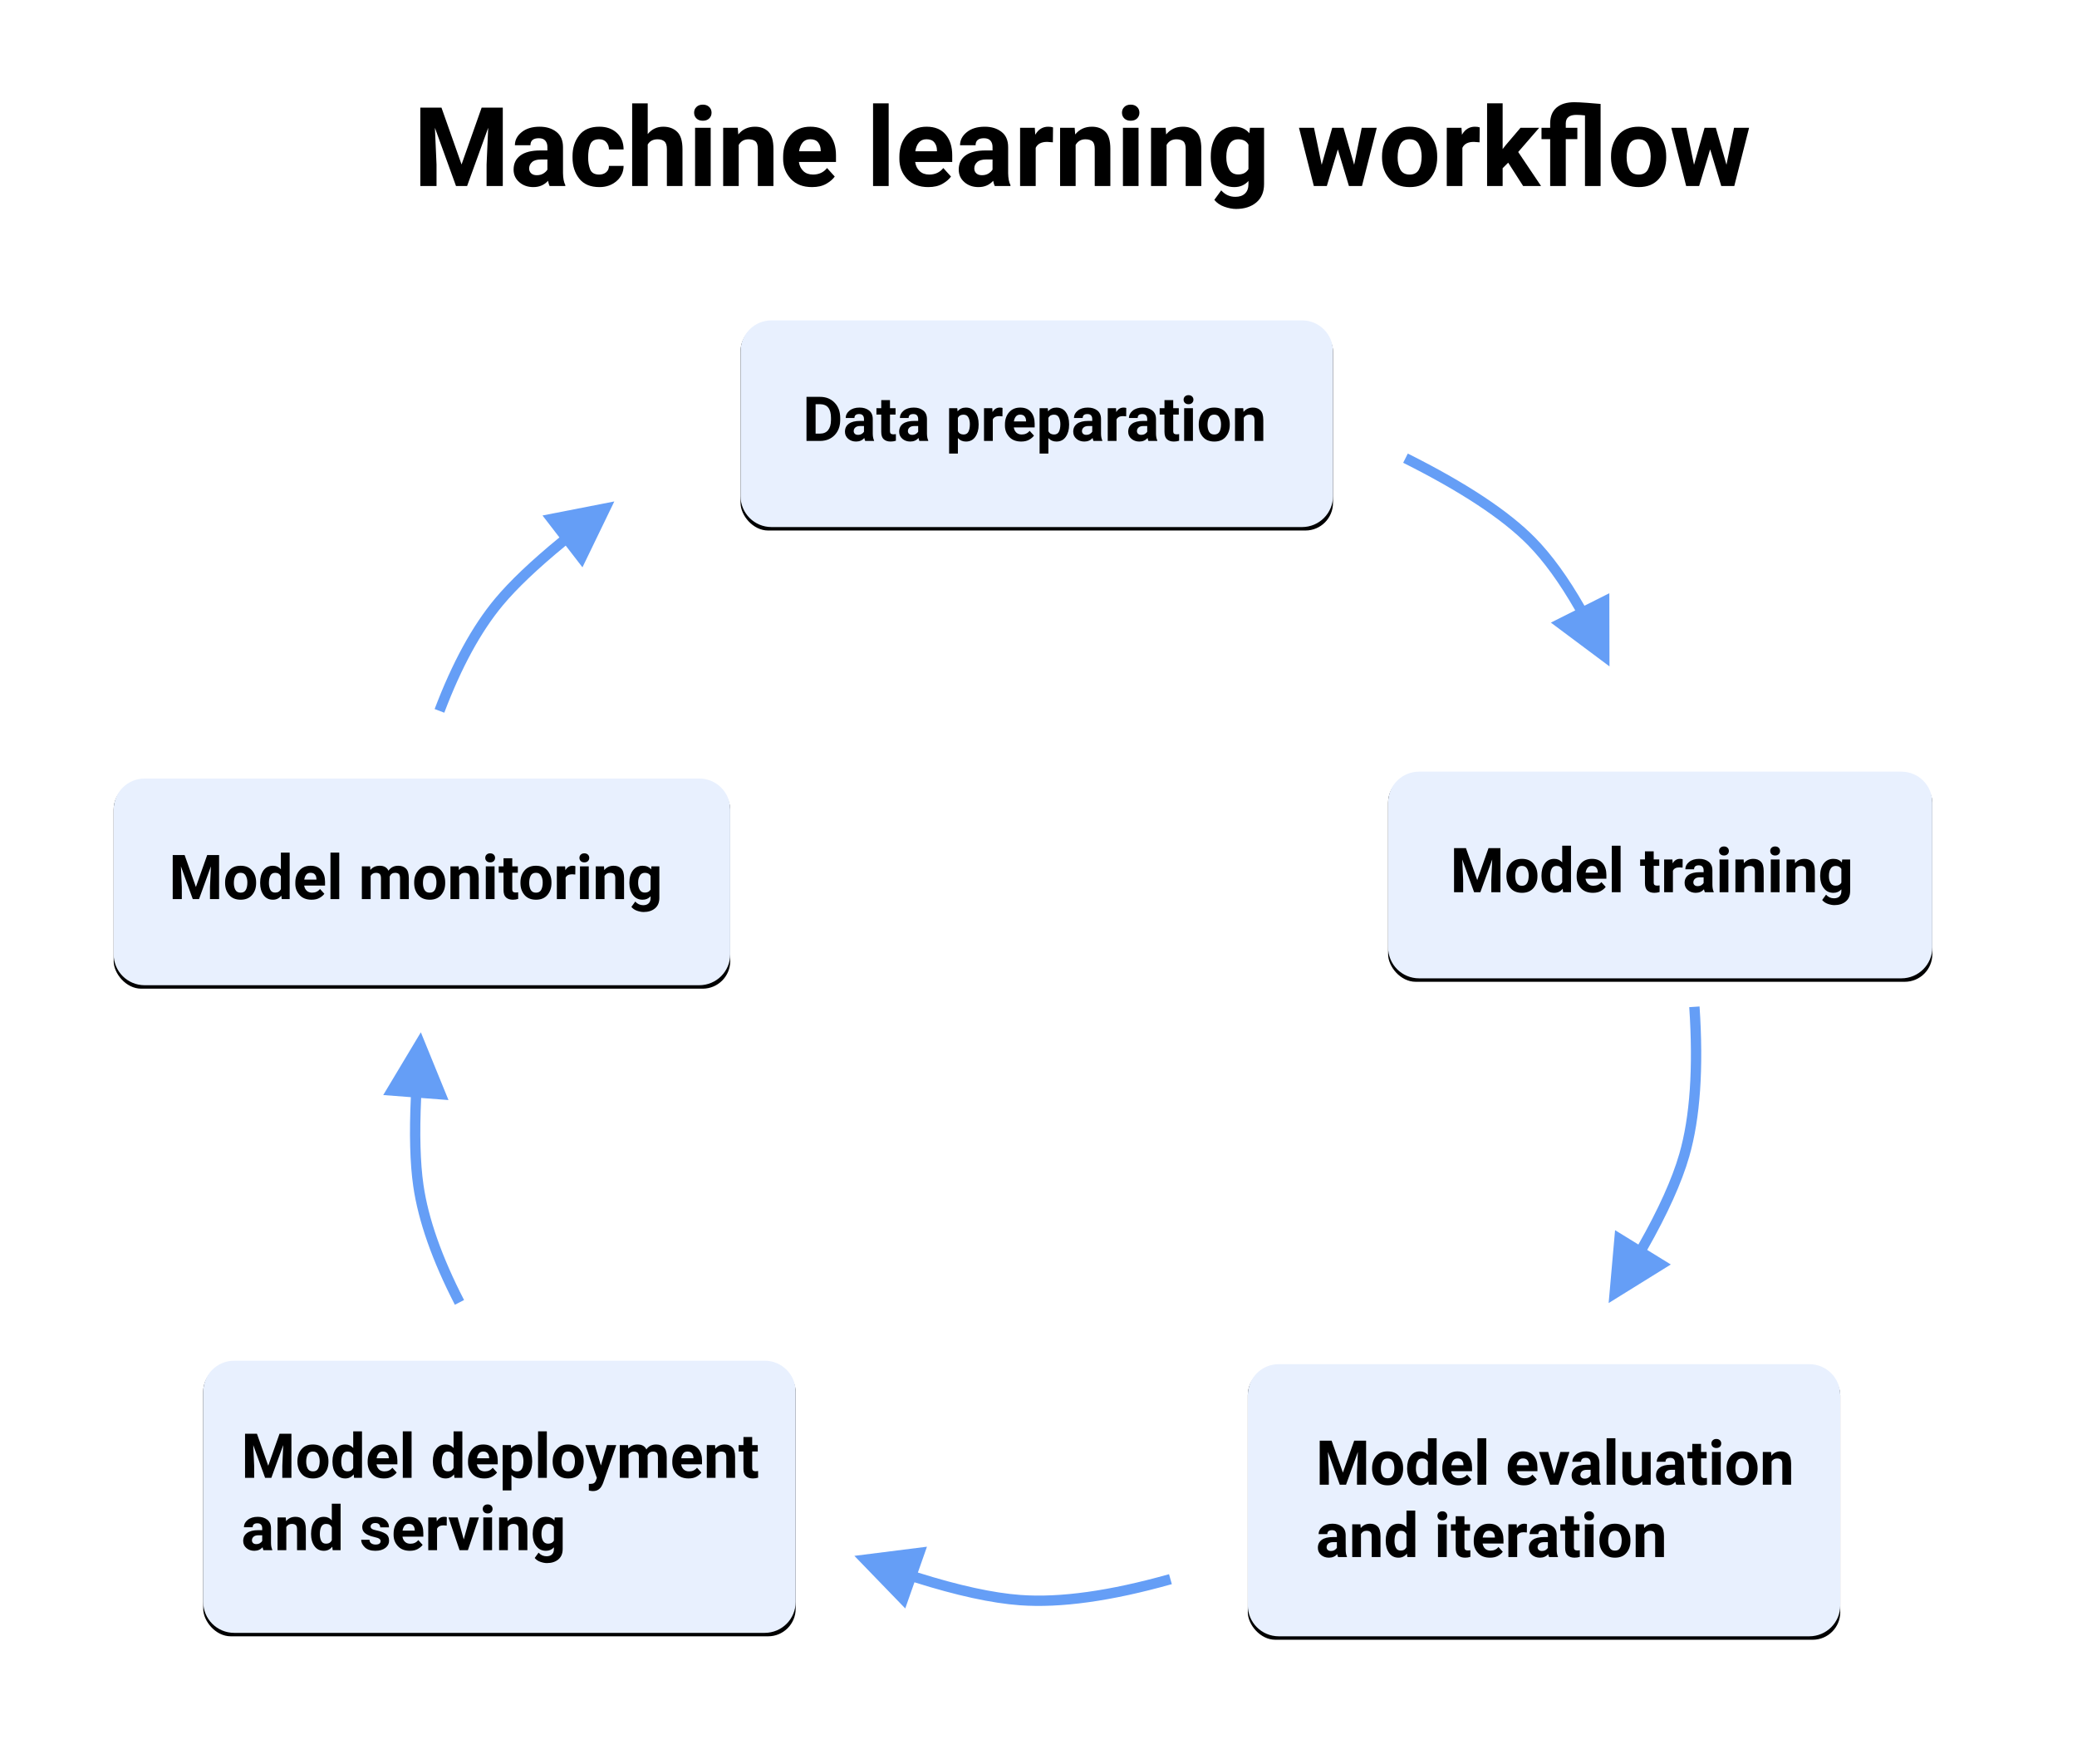
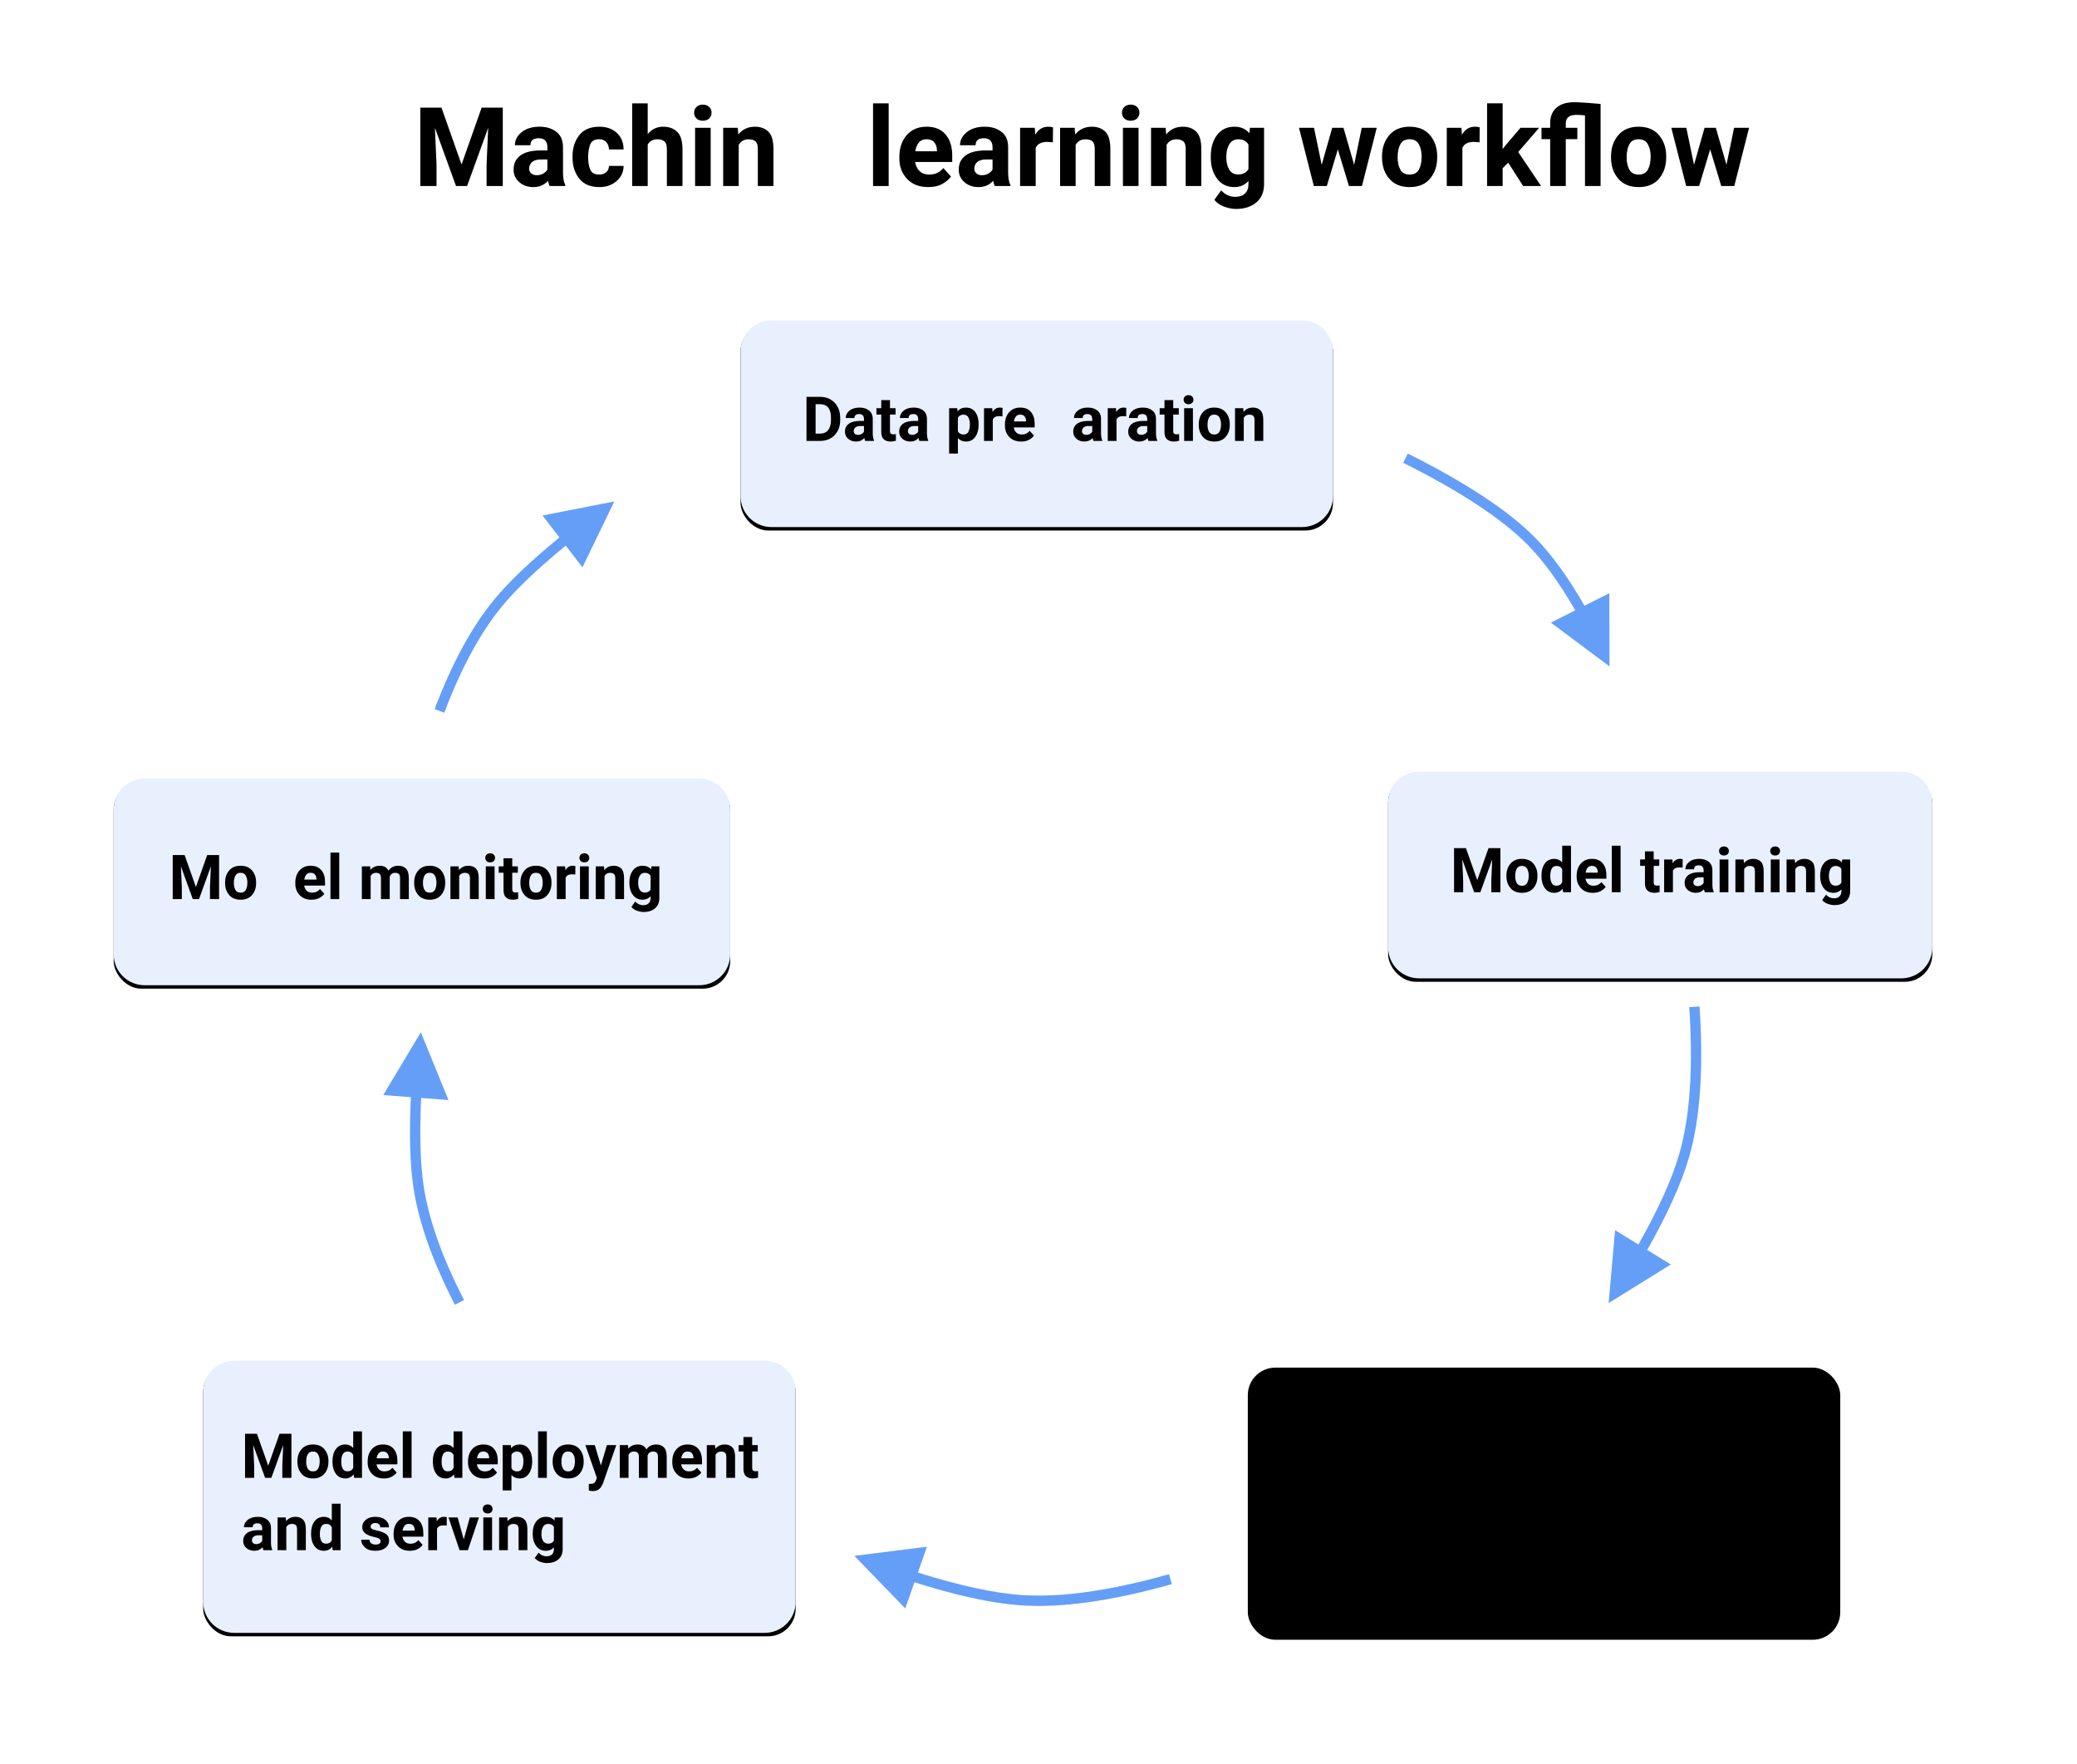
<svg xmlns="http://www.w3.org/2000/svg" xmlns:xlink="http://www.w3.org/1999/xlink" width="603px" height="512px" viewBox="0 0 603 512" version="1.1" id="svg2921326">
  <title id="title2921217">ml-workflow</title>
  <defs id="defs2921269">
    <rect id="path-1" x="215" y="93" width="172" height="60" rx="8" />
    <filter x="-0.028" y="-0.08" width="1.056" height="1.177" filterUnits="objectBoundingBox" id="filter-2">
      <feOffset dx="0" dy="1" in="SourceAlpha" result="shadowOffsetOuter1" id="feOffset2921220" />
      <feGaussianBlur stdDeviation="2" in="shadowOffsetOuter1" result="shadowBlurOuter1" id="feGaussianBlur2921222" />
      <feComposite in="shadowBlurOuter1" in2="SourceAlpha" operator="out" result="shadowBlurOuter1" id="feComposite2921224" />
      <feColorMatrix values="0 0 0 0 0   0 0 0 0 0   0 0 0 0 0  0 0 0 0.5 0" type="matrix" in="shadowBlurOuter1" id="feColorMatrix2921226" />
    </filter>
    <rect id="path-3" x="403" y="224" width="158" height="60" rx="8" />
    <filter x="-0.03" y="-0.08" width="1.061" height="1.177" filterUnits="objectBoundingBox" id="filter-4">
      <feOffset dx="0" dy="1" in="SourceAlpha" result="shadowOffsetOuter1" id="feOffset2921230" />
      <feGaussianBlur stdDeviation="2" in="shadowOffsetOuter1" result="shadowBlurOuter1" id="feGaussianBlur2921232" />
      <feComposite in="shadowBlurOuter1" in2="SourceAlpha" operator="out" result="shadowBlurOuter1" id="feComposite2921234" />
      <feColorMatrix values="0 0 0 0 0   0 0 0 0 0   0 0 0 0 0  0 0 0 0.5 0" type="matrix" in="shadowBlurOuter1" id="feColorMatrix2921236" />
    </filter>
    <rect id="path-5" x="362.267" y="396" width="172" height="79" rx="8" />
    <filter x="-0.028" y="-0.061" width="1.056" height="1.134" filterUnits="objectBoundingBox" id="filter-6">
      <feOffset dx="0" dy="1" in="SourceAlpha" result="shadowOffsetOuter1" id="feOffset2921240" />
      <feGaussianBlur stdDeviation="2" in="shadowOffsetOuter1" result="shadowBlurOuter1" id="feGaussianBlur2921242" />
      <feComposite in="shadowBlurOuter1" in2="SourceAlpha" operator="out" result="shadowBlurOuter1" id="feComposite2921244" />
      <feColorMatrix values="0 0 0 0 0   0 0 0 0 0   0 0 0 0 0  0 0 0 0.5 0" type="matrix" in="shadowBlurOuter1" id="feColorMatrix2921246" />
    </filter>
    <rect id="path-7" x="59" y="395" width="172" height="79" rx="8" />
    <filter x="-0.028" y="-0.061" width="1.056" height="1.134" filterUnits="objectBoundingBox" id="filter-8">
      <feOffset dx="0" dy="1" in="SourceAlpha" result="shadowOffsetOuter1" id="feOffset2921250" />
      <feGaussianBlur stdDeviation="2" in="shadowOffsetOuter1" result="shadowBlurOuter1" id="feGaussianBlur2921252" />
      <feComposite in="shadowBlurOuter1" in2="SourceAlpha" operator="out" result="shadowBlurOuter1" id="feComposite2921254" />
      <feColorMatrix values="0 0 0 0 0   0 0 0 0 0   0 0 0 0 0  0 0 0 0.5 0" type="matrix" in="shadowBlurOuter1" id="feColorMatrix2921256" />
    </filter>
    <rect id="path-9" x="33" y="226" width="179" height="60" rx="8" />
    <filter x="-0.027" y="-0.08" width="1.054" height="1.177" filterUnits="objectBoundingBox" id="filter-10">
      <feOffset dx="0" dy="1" in="SourceAlpha" result="shadowOffsetOuter1" id="feOffset2921260" />
      <feGaussianBlur stdDeviation="2" in="shadowOffsetOuter1" result="shadowBlurOuter1" id="feGaussianBlur2921262" />
      <feComposite in="shadowBlurOuter1" in2="SourceAlpha" operator="out" result="shadowBlurOuter1" id="feComposite2921264" />
      <feColorMatrix values="0 0 0 0 0   0 0 0 0 0   0 0 0 0 0  0 0 0 0.5 0" type="matrix" in="shadowBlurOuter1" id="feColorMatrix2921266" />
    </filter>
  </defs>
  <g id="ml-workflow" stroke="none" stroke-width="1" fill="none" fill-rule="evenodd">
    <path id="rect2921271" style="fill:#ffffff" d="M 0,0 H 603 V 512 H 0 Z" />
    <g aria-label="Machine learning workflow" id="Machine-learning-wor" style="font-weight:bold;font-size:32px;font-family:Roboto-Bold, Roboto;fill:#000000">
      <path d="m 134,47.75 5.828,-16.5 h 6.141 V 54 h -4.703 V 47.781 L 141.734,37.094 135.609,54 h -3.219 l -6.125,-16.906 0.469,10.688 V 54 h -4.703 V 31.25 h 6.141 z" id="path2921331" />
      <path d="m 159.562,54 q -0.281,-0.594 -0.453,-1.516 -1.641,1.828 -4.266,1.828 -2.422,0 -4.078,-1.422 -1.656,-1.438 -1.656,-3.641 0,-2.656 1.969,-4.109 1.969,-1.469 5.828,-1.469 h 2.016 V 42.688 q 0,-1.172 -0.609,-1.859 Q 157.719,40.125 156.422,40.125 154,40.125 154,42.156 h -4.516 q 0,-2.203 1.953,-3.781 1.953,-1.594 5.234,-1.594 2.922,0 4.844,1.484 1.938,1.484 1.938,4.453 V 50.25 q 0.031,2.25 0.672,3.484 V 54 Z m -3.734,-3.141 q 1.141,0 1.938,-0.5 0.812,-0.516 1.156,-1.125 v -2.938 h -1.844 q -1.797,0 -2.625,0.766 -0.828,0.75 -0.828,1.859 0,0.844 0.578,1.391 0.594,0.547 1.625,0.547 z" id="path2921333" />
      <path d="m 173.953,50.672 q 1.234,0 2.031,-0.672 0.797,-0.688 0.812,-1.844 h 4.25 q -0.031,2.688 -2.062,4.422 -2.016,1.734 -4.953,1.734 -3.922,0 -5.875,-2.469 -1.938,-2.484 -1.938,-6.078 v -0.438 q 0,-3.578 1.938,-6.062 1.938,-2.484 5.859,-2.484 3.109,0 5.047,1.781 1.953,1.781 1.984,4.828 h -4.25 q -0.016,-1.234 -0.75,-2.094 -0.734,-0.875 -2.109,-0.875 -1.969,0 -2.578,1.484 -0.609,1.469 -0.609,3.859 0,1.953 0.594,3.438 0.609,1.469 2.609,1.469 z" id="path2921335" />
      <path d="m 190.906,40.438 q -1.969,0 -2.859,1.516 V 54 h -4.516 V 30 h 4.516 v 8.922 q 1.766,-2.141 4.516,-2.141 2.484,0 4.016,1.469 1.547,1.469 1.562,5.016 V 54 h -4.531 V 43.312 q 0,-1.641 -0.703,-2.25 -0.703,-0.625 -2,-0.625 z" id="path2921337" />
      <path d="m 201.516,32.719 q 0,-1.016 0.688,-1.672 0.688,-0.672 1.844,-0.672 1.156,0 1.844,0.672 0.688,0.656 0.688,1.672 0,1 -0.688,1.672 -0.688,0.656 -1.844,0.656 -1.156,0 -1.844,-0.656 -0.688,-0.672 -0.688,-1.672 z m 4.812,4.375 V 54 h -4.531 V 37.094 Z" id="path2921339" />
      <path d="m 217.328,40.438 q -1.922,0 -2.859,1.625 V 54 h -4.516 V 37.094 h 4.234 l 0.156,1.938 q 1.812,-2.25 4.859,-2.25 2.391,0 3.859,1.422 1.469,1.422 1.484,4.953 V 54 h -4.531 V 43.219 q 0,-1.625 -0.703,-2.203 Q 218.625,40.438 217.328,40.438 Z" id="path2921341" />
-       <path d="m 242.344,51.25 q -0.812,1.156 -2.469,2.109 -1.656,0.953 -4.125,0.953 -3.938,0 -6.156,-2.375 -2.219,-2.391 -2.234,-5.766 v -0.656 q 0,-3.828 2.125,-6.281 2.141,-2.453 5.766,-2.453 3.641,0 5.547,2.281 1.906,2.281 1.906,6.031 v 1.922 H 231.938 q 0.234,1.641 1.297,2.656 1.062,1 2.797,1 2.578,0 4.078,-1.891 z m -7.125,-10.828 q -1.438,0 -2.219,0.969 -0.781,0.969 -1.016,2.531 h 6.281 v -0.344 q -0.031,-1.359 -0.766,-2.25 -0.719,-0.906 -2.281,-0.906 z" id="path2921343" />
      <path d="m 258,30 v 24 h -4.531 V 30 Z" id="path2921345" />
      <path d="m 276.094,51.25 q -0.812,1.156 -2.469,2.109 -1.656,0.953 -4.125,0.953 -3.938,0 -6.156,-2.375 -2.219,-2.391 -2.234,-5.766 v -0.656 q 0,-3.828 2.125,-6.281 Q 265.375,36.781 269,36.781 q 3.641,0 5.547,2.281 1.906,2.281 1.906,6.031 v 1.922 H 265.688 q 0.234,1.641 1.297,2.656 1.062,1 2.797,1 2.578,0 4.078,-1.891 z m -7.125,-10.828 q -1.438,0 -2.219,0.969 -0.781,0.969 -1.016,2.531 h 6.281 v -0.344 q -0.031,-1.359 -0.766,-2.25 -0.719,-0.906 -2.281,-0.906 z" id="path2921347" />
      <path d="m 288.797,54 q -0.281,-0.594 -0.453,-1.516 -1.641,1.828 -4.266,1.828 -2.422,0 -4.078,-1.422 -1.656,-1.438 -1.656,-3.641 0,-2.656 1.969,-4.109 1.969,-1.469 5.828,-1.469 h 2.016 V 42.688 q 0,-1.172 -0.609,-1.859 -0.594,-0.703 -1.891,-0.703 -2.422,0 -2.422,2.031 h -4.516 q 0,-2.203 1.953,-3.781 1.953,-1.594 5.234,-1.594 2.922,0 4.844,1.484 1.938,1.484 1.938,4.453 V 50.25 q 0.031,2.25 0.672,3.484 V 54 Z m -3.734,-3.141 q 1.141,0 1.938,-0.5 0.812,-0.516 1.156,-1.125 v -2.938 h -1.844 q -1.797,0 -2.625,0.766 -0.828,0.75 -0.828,1.859 0,0.844 0.578,1.391 0.594,0.547 1.625,0.547 z" id="path2921349" />
      <path d="m 304.031,41.188 q -2.547,0 -3.344,1.734 V 54 h -4.531 V 37.094 h 4.266 l 0.141,2.016 q 1.328,-2.328 3.766,-2.328 0.859,0 1.391,0.203 l -0.047,4.328 z" id="path2921351" />
      <path d="m 315.141,40.438 q -1.922,0 -2.859,1.625 V 54 h -4.516 V 37.094 H 312 l 0.156,1.938 q 1.812,-2.25 4.859,-2.25 2.391,0 3.859,1.422 1.469,1.422 1.484,4.953 V 54 h -4.531 V 43.219 q 0,-1.625 -0.703,-2.203 -0.688,-0.578 -1.984,-0.578 z" id="path2921353" />
      <path d="m 325.734,32.719 q 0,-1.016 0.688,-1.672 0.688,-0.672 1.844,-0.672 1.156,0 1.844,0.672 0.688,0.656 0.688,1.672 0,1 -0.688,1.672 -0.688,0.656 -1.844,0.656 -1.156,0 -1.844,-0.656 -0.688,-0.672 -0.688,-1.672 z m 4.812,4.375 V 54 h -4.531 V 37.094 Z" id="path2921355" />
      <path d="m 341.547,40.438 q -1.922,0 -2.859,1.625 V 54 h -4.516 V 37.094 h 4.234 l 0.156,1.938 q 1.812,-2.25 4.859,-2.25 2.391,0 3.859,1.422 1.469,1.422 1.484,4.953 V 54 h -4.531 V 43.219 q 0,-1.625 -0.703,-2.203 -0.688,-0.578 -1.984,-0.578 z" id="path2921357" />
      <path d="m 358.844,60.656 q -1.531,0 -3.375,-0.641 -1.828,-0.641 -2.922,-2 l 2,-2.75 q 1.672,1.875 4.109,1.875 1.797,0 2.797,-0.969 1,-0.953 1,-2.734 v -0.906 q -1.594,1.781 -4.109,1.781 -3.141,0 -4.969,-2.406 Q 351.547,49.5 351.516,45.875 v -0.453 q 0,-3.859 1.828,-6.25 1.844,-2.391 5.031,-2.391 2.797,0 4.344,1.906 l 0.172,-1.594 h 4.094 v 16.328 q 0,3.484 -2.266,5.359 -2.25,1.875 -5.875,1.875 z M 356.031,45.75 q 0,2.031 0.828,3.469 0.844,1.422 2.625,1.422 2.062,0 2.969,-1.562 v -7.094 q -0.891,-1.547 -2.938,-1.547 -1.766,0 -2.625,1.453 -0.859,1.438 -0.859,3.531 z" id="path2921359" />
      <path d="M 399.703,37.094 395.406,54 H 391.625 L 388.406,43.359 385.203,54 H 381.438 L 377.125,37.094 h 4.359 l 2.234,10.75 3.062,-10.75 h 3.266 l 3.094,10.734 2.203,-10.734 z" id="path2921361" />
      <path d="m 401.234,45.391 q 0,-3.688 2.094,-6.141 2.094,-2.469 5.906,-2.469 3.859,0 5.938,2.469 2.078,2.453 2.078,6.141 v 0.328 q 0,3.688 -2.078,6.141 -2.078,2.453 -5.906,2.453 -3.797,0 -5.891,-2.391 -2.078,-2.391 -2.141,-6 z m 4.531,0.328 q 0,2.062 0.781,3.516 0.797,1.438 2.719,1.438 1.891,0 2.672,-1.438 0.797,-1.438 0.797,-3.844 0,-2.016 -0.797,-3.484 -0.781,-1.484 -2.703,-1.484 -1.906,0 -2.688,1.469 -0.781,1.469 -0.781,3.828 z" id="path2921363" />
      <path d="m 427.906,41.188 q -2.547,0 -3.344,1.734 V 54 h -4.531 V 37.094 h 4.266 l 0.141,2.016 q 1.328,-2.328 3.766,-2.328 0.859,0 1.391,0.203 l -0.047,4.328 z" id="path2921365" />
      <path d="M 442.203,54 437.859,47.219 436.25,48.828 V 54 h -4.516 V 29.984 H 436.25 V 43.281 l 0.875,-1.125 4.312,-5.062 h 5.422 L 440.766,44.125 447.406,54 Z" id="path2921367" />
      <path d="m 457.938,40.391 h -3.359 V 54 h -4.531 V 40.391 h -2.516 V 37.094 h 2.516 v -1.391 q 0.047,-2.938 1.875,-4.484 1.844,-1.547 5.109,-1.547 1.359,0 3.672,0.172 2.312,0.156 3.984,0.328 V 54 h -4.531 V 33.5 q -1.391,-0.156 -2.516,-0.156 -3.031,0 -3.062,2.453 v 1.297 h 3.359 z" id="path2921369" />
      <path d="m 467.719,45.391 q 0,-3.688 2.094,-6.141 2.094,-2.469 5.906,-2.469 3.859,0 5.938,2.469 2.078,2.453 2.078,6.141 v 0.328 q 0,3.688 -2.078,6.141 -2.078,2.453 -5.906,2.453 -3.797,0 -5.891,-2.391 -2.078,-2.391 -2.141,-6 z M 472.25,45.719 q 0,2.062 0.781,3.516 0.797,1.438 2.719,1.438 1.891,0 2.672,-1.438 0.797,-1.438 0.797,-3.844 0,-2.016 -0.797,-3.484 -0.781,-1.484 -2.703,-1.484 -1.906,0 -2.688,1.469 -0.781,1.469 -0.781,3.828 z" id="path2921371" />
      <path d="M 507.797,37.094 503.5,54 h -3.781 L 496.5,43.359 493.297,54 h -3.766 l -4.312,-16.906 h 4.359 l 2.234,10.75 3.062,-10.75 h 3.266 l 3.094,10.734 2.203,-10.734 z" id="path2921373" />
    </g>
    <g id="Rectangle">
      <use fill="#000000" fill-opacity="1" filter="url(#filter-2)" xlink:href="#path-1" id="use2921276" />
      <path id="rect2921278" style="fill:#e8f0fe;stroke:#e8f0fe;stroke-width:2" d="m 224,94 h 154 c 4.432,0 8,3.568 8,8 v 42 c 0,4.432 -3.568,8 -8,8 H 224 c -4.432,0 -8,-3.568 -8,-8 v -42 c 0,-4.432 3.568,-8 8,-8 z" />
    </g>
    <g id="Rectangle-Copy">
      <use fill="#000000" fill-opacity="1" filter="url(#filter-4)" xlink:href="#path-3" id="use2921281" />
      <path id="rect2921283" style="fill:#e8f0fe;stroke:#e8f0fe;stroke-width:2" d="m 412,225 h 140 c 4.432,0 8,3.568 8,8 v 42 c 0,4.432 -3.568,8 -8,8 H 412 c -4.432,0 -8,-3.568 -8,-8 v -42 c 0,-4.432 3.568,-8 8,-8 z" />
    </g>
    <g id="Rectangle-Copy-5">
      <use fill="#000000" fill-opacity="1" filter="url(#filter-6)" xlink:href="#path-5" id="use2921286" />
-       <path id="rect2921288" style="fill:#e8f0fe;stroke:#e8f0fe;stroke-width:2" d="m 371.267,397 h 154 c 4.432,0 8,3.568 8,8 v 61 c 0,4.432 -3.568,8 -8,8 h -154 c -4.432,0 -8,-3.568 -8,-8 v -61 c 0,-4.432 3.568,-8 8,-8 z" />
    </g>
    <g id="Rectangle-Copy-6">
      <use fill="#000000" fill-opacity="1" filter="url(#filter-8)" xlink:href="#path-7" id="use2921291" />
      <path id="rect2921293" style="fill:#e8f0fe;stroke:#e8f0fe;stroke-width:2" d="m 68,396 h 154 c 4.432,0 8,3.568 8,8 v 61 c 0,4.432 -3.568,8 -8,8 H 68 c -4.432,0 -8,-3.568 -8,-8 v -61 c 0,-4.432 3.568,-8 8,-8 z" />
    </g>
    <g id="Rectangle-Copy-7">
      <use fill="#000000" fill-opacity="1" filter="url(#filter-10)" xlink:href="#path-9" id="use2921296" />
      <path id="rect2921298" style="fill:#e8f0fe;stroke:#e8f0fe;stroke-width:2" d="m 42,227 h 161 c 4.432,0 8,3.568 8,8 v 42 c 0,4.432 -3.568,8 -8,8 H 42 c -4.432,0 -8,-3.568 -8,-8 v -42 c 0,-4.432 3.568,-8 8,-8 z" />
    </g>
    <g aria-label="Data preparation" id="Data-preparation" style="font-weight:bold;font-size:18px;font-family:Roboto-Bold, Roboto;fill:#000000">
      <path d="m 234.143,128 v -12.797 h 3.946 q 2.584,0 4.21,1.688 1.635,1.688 1.635,4.43 v 0.571 q 0,2.742 -1.635,4.43 Q 240.673,128 238.054,128 Z m 2.646,-10.661 v 8.534 h 1.266 q 1.556,0 2.364,-1.011 0.817,-1.011 0.835,-2.892 v -0.668 q 0,-1.951 -0.773,-2.944 -0.765,-0.993 -2.312,-1.02 z" id="path2921381" />
      <path d="m 251.193,128 q -0.158,-0.334 -0.255,-0.853 -0.923,1.028 -2.399,1.028 -1.362,0 -2.294,-0.8 -0.932,-0.809 -0.932,-2.048 0,-1.494 1.107,-2.312 1.107,-0.826 3.278,-0.826 h 1.134 v -0.554 q 0,-0.659 -0.343,-1.046 -0.334,-0.396 -1.063,-0.396 -1.362,0 -1.362,1.143 h -2.54 q 0,-1.239 1.099,-2.127 1.099,-0.896 2.944,-0.896 1.644,0 2.725,0.835 1.09,0.835 1.09,2.505 v 4.236 q 0.018,1.266 0.378,1.96 V 128 Z m -2.101,-1.767 q 0.642,0 1.09,-0.281 0.457,-0.29 0.65,-0.633 v -1.652 h -1.037 q -1.011,0 -1.477,0.431 -0.466,0.422 -0.466,1.046 0,0.475 0.325,0.782 0.334,0.308 0.914,0.308 z" id="path2921383" />
      <path d="m 260.097,127.938 q -0.712,0.237 -1.529,0.237 -1.248,0 -1.986,-0.65 -0.738,-0.65 -0.738,-2.162 v -5.019 h -1.397 v -1.855 h 1.397 v -2.347 h 2.54 v 2.347 H 260 v 1.855 h -1.617 v 4.755 q 0,0.598 0.246,0.791 0.246,0.193 0.729,0.193 0.387,0 0.738,-0.07 z" id="path2921385" />
      <path d="m 266.926,128 q -0.158,-0.334 -0.255,-0.853 -0.923,1.028 -2.399,1.028 -1.362,0 -2.294,-0.8 -0.932,-0.809 -0.932,-2.048 0,-1.494 1.107,-2.312 1.107,-0.826 3.278,-0.826 h 1.134 v -0.554 q 0,-0.659 -0.343,-1.046 -0.334,-0.396 -1.063,-0.396 -1.362,0 -1.362,1.143 h -2.54 q 0,-1.239 1.099,-2.127 1.099,-0.896 2.944,-0.896 1.644,0 2.725,0.835 1.09,0.835 1.09,2.505 v 4.236 q 0.018,1.266 0.378,1.96 V 128 Z m -2.101,-1.767 q 0.642,0 1.09,-0.281 0.457,-0.29 0.65,-0.633 v -1.652 h -1.037 q -1.011,0 -1.477,0.431 -0.466,0.422 -0.466,1.046 0,0.475 0.325,0.782 0.334,0.308 0.914,0.308 z" id="path2921387" />
      <path d="m 280.426,128.176 q -1.424,0 -2.329,-1.011 v 4.491 h -2.549 v -13.166 h 2.364 l 0.097,0.923 q 0.905,-1.099 2.391,-1.099 1.811,0 2.76,1.327 0.958,1.327 0.958,3.498 v 0.185 q 0,2.074 -0.958,3.463 -0.949,1.389 -2.733,1.389 z m -0.686,-7.805 q -1.187,0 -1.644,0.923 v 3.894 q 0.475,0.94 1.661,0.94 0.993,0 1.406,-0.817 0.413,-0.826 0.413,-2.171 0,-1.178 -0.431,-1.969 -0.422,-0.8 -1.406,-0.8 z" id="path2921389" />
      <path d="m 290.111,120.793 q -1.433,0 -1.881,0.976 V 128 h -2.549 v -9.51 h 2.399 l 0.079,1.134 q 0.747,-1.31 2.118,-1.31 0.483,0 0.782,0.114 l -0.026,2.435 z" id="path2921391" />
      <path d="m 300.184,126.453 q -0.457,0.65 -1.389,1.187 -0.932,0.536 -2.32,0.536 -2.215,0 -3.463,-1.336 -1.248,-1.345 -1.257,-3.243 v -0.369 q 0,-2.153 1.195,-3.533 1.204,-1.38 3.243,-1.38 2.048,0 3.12,1.283 1.072,1.283 1.072,3.393 v 1.081 h -6.056 q 0.132,0.923 0.729,1.494 0.598,0.562 1.573,0.562 1.45,0 2.294,-1.063 z m -4.008,-6.091 q -0.809,0 -1.248,0.545 -0.439,0.545 -0.571,1.424 h 3.533 v -0.193 q -0.018,-0.765 -0.431,-1.266 -0.404,-0.51 -1.283,-0.51 z" id="path2921393" />
-       <path d="m 306.696,128.176 q -1.424,0 -2.329,-1.011 v 4.491 h -2.549 v -13.166 h 2.364 l 0.097,0.923 q 0.905,-1.099 2.391,-1.099 1.811,0 2.76,1.327 0.958,1.327 0.958,3.498 v 0.185 q 0,2.074 -0.958,3.463 -0.949,1.389 -2.733,1.389 z m -0.686,-7.805 q -1.187,0 -1.644,0.923 v 3.894 q 0.475,0.94 1.661,0.94 0.993,0 1.406,-0.817 0.413,-0.826 0.413,-2.171 0,-1.178 -0.431,-1.969 -0.422,-0.8 -1.406,-0.8 z" id="path2921395" />
      <path d="m 317.463,128 q -0.158,-0.334 -0.255,-0.853 -0.923,1.028 -2.399,1.028 -1.362,0 -2.294,-0.8 -0.932,-0.809 -0.932,-2.048 0,-1.494 1.107,-2.312 1.107,-0.826 3.278,-0.826 h 1.134 v -0.554 q 0,-0.659 -0.343,-1.046 -0.334,-0.396 -1.063,-0.396 -1.362,0 -1.362,1.143 h -2.54 q 0,-1.239 1.099,-2.127 1.099,-0.896 2.944,-0.896 1.644,0 2.725,0.835 1.09,0.835 1.09,2.505 v 4.236 q 0.018,1.266 0.378,1.96 V 128 Z m -2.101,-1.767 q 0.642,0 1.09,-0.281 0.457,-0.29 0.65,-0.633 v -1.652 h -1.037 q -1.011,0 -1.477,0.431 -0.466,0.422 -0.466,1.046 0,0.475 0.325,0.782 0.334,0.308 0.914,0.308 z" id="path2921397" />
      <path d="m 326.032,120.793 q -1.433,0 -1.881,0.976 V 128 h -2.549 v -9.51 h 2.399 l 0.079,1.134 q 0.747,-1.31 2.118,-1.31 0.483,0 0.782,0.114 l -0.026,2.435 z" id="path2921399" />
      <path d="m 333.424,128 q -0.158,-0.334 -0.255,-0.853 -0.923,1.028 -2.399,1.028 -1.362,0 -2.294,-0.8 -0.932,-0.809 -0.932,-2.048 0,-1.494 1.107,-2.312 1.107,-0.826 3.278,-0.826 h 1.134 v -0.554 q 0,-0.659 -0.343,-1.046 -0.334,-0.396 -1.063,-0.396 -1.362,0 -1.362,1.143 h -2.54 q 0,-1.239 1.099,-2.127 1.099,-0.896 2.944,-0.896 1.644,0 2.725,0.835 1.09,0.835 1.09,2.505 v 4.236 q 0.018,1.266 0.378,1.96 V 128 Z m -2.101,-1.767 q 0.642,0 1.09,-0.281 0.457,-0.29 0.65,-0.633 v -1.652 h -1.037 q -1.011,0 -1.477,0.431 -0.466,0.422 -0.466,1.046 0,0.475 0.325,0.782 0.334,0.308 0.914,0.308 z" id="path2921401" />
      <path d="m 342.327,127.938 q -0.712,0.237 -1.529,0.237 -1.248,0 -1.986,-0.65 -0.738,-0.65 -0.738,-2.162 v -5.019 h -1.397 v -1.855 h 1.397 v -2.347 h 2.54 v 2.347 h 1.617 v 1.855 h -1.617 v 4.755 q 0,0.598 0.246,0.791 0.246,0.193 0.73,0.193 0.387,0 0.738,-0.07 z" id="path2921403" />
      <path d="m 343.628,116.029 q 0,-0.571 0.387,-0.94 0.387,-0.378 1.037,-0.378 0.65,0 1.037,0.378 0.387,0.369 0.387,0.94 0,0.562 -0.387,0.94 -0.387,0.369 -1.037,0.369 -0.65,0 -1.037,-0.369 -0.387,-0.378 -0.387,-0.94 z m 2.707,2.461 V 128 h -2.549 v -9.51 z" id="path2921405" />
      <path d="m 348.022,123.157 q 0,-2.074 1.178,-3.454 1.178,-1.389 3.322,-1.389 2.171,0 3.34,1.389 1.169,1.38 1.169,3.454 v 0.185 q 0,2.074 -1.169,3.454 -1.169,1.38 -3.322,1.38 -2.136,0 -3.313,-1.345 -1.169,-1.345 -1.204,-3.375 z m 2.549,0.185 q 0,1.16 0.439,1.978 0.448,0.809 1.529,0.809 1.063,0 1.503,-0.809 0.448,-0.809 0.448,-2.162 0,-1.134 -0.448,-1.96 -0.439,-0.835 -1.521,-0.835 -1.072,0 -1.512,0.826 -0.439,0.826 -0.439,2.153 z" id="path2921407" />
      <path d="m 362.7,120.371 q -1.081,0 -1.608,0.914 V 128 h -2.54 v -9.51 h 2.382 l 0.088,1.09 q 1.02,-1.266 2.733,-1.266 1.345,0 2.171,0.8 0.826,0.8 0.835,2.786 V 128 h -2.549 v -6.064 q 0,-0.914 -0.396,-1.239 -0.387,-0.325 -1.116,-0.325 z" id="path2921409" />
    </g>
    <g aria-label="Model training" id="Model-training" style="font-weight:bold;font-size:18px;font-family:Roboto-Bold, Roboto;fill:#000000">
      <path d="m 428.875,255.484 3.278,-9.281 h 3.454 V 259 h -2.646 v -3.498 l 0.264,-6.012 L 429.78,259 h -1.811 l -3.445,-9.51 0.264,6.012 V 259 h -2.646 v -12.797 h 3.454 z" id="path2921412" />
      <path d="m 437.348,254.157 q 0,-2.074 1.178,-3.454 1.178,-1.389 3.322,-1.389 2.171,0 3.34,1.389 1.169,1.38 1.169,3.454 v 0.185 q 0,2.074 -1.169,3.454 -1.169,1.38 -3.322,1.38 -2.136,0 -3.313,-1.345 -1.169,-1.345 -1.204,-3.375 z m 2.549,0.185 q 0,1.16 0.439,1.978 0.448,0.809 1.529,0.809 1.063,0 1.503,-0.809 0.448,-0.809 0.448,-2.162 0,-1.134 -0.448,-1.96 -0.439,-0.835 -1.52,-0.835 -1.072,0 -1.512,0.826 -0.439,0.826 -0.439,2.153 z" id="path2921414" />
      <path d="m 453.801,259 -0.123,-1.011 q -0.94,1.187 -2.435,1.187 -1.767,0 -2.742,-1.371 -0.976,-1.371 -0.976,-3.445 v -0.185 q 0,-2.171 0.976,-3.516 0.976,-1.345 2.76,-1.345 1.389,0 2.285,1.028 V 245.5 h 2.549 V 259 Z m -3.727,-4.641 q 0,1.143 0.404,1.951 0.404,0.8 1.406,0.8 1.16,0 1.661,-0.984 v -3.771 q -0.483,-0.984 -1.644,-0.984 -0.993,0 -1.415,0.809 -0.413,0.809 -0.413,2.18 z" id="path2921416" />
      <path d="m 466.167,257.453 q -0.457,0.65 -1.389,1.187 -0.932,0.536 -2.32,0.536 -2.215,0 -3.463,-1.336 -1.248,-1.345 -1.257,-3.243 v -0.369 q 0,-2.153 1.195,-3.533 1.204,-1.38 3.243,-1.38 2.048,0 3.12,1.283 1.072,1.283 1.072,3.393 v 1.081 h -6.056 q 0.132,0.923 0.729,1.494 0.598,0.562 1.573,0.562 1.45,0 2.294,-1.063 z m -4.008,-6.091 q -0.809,0 -1.248,0.545 -0.439,0.545 -0.571,1.424 h 3.533 v -0.193 q -0.018,-0.765 -0.431,-1.266 -0.404,-0.51 -1.283,-0.51 z" id="path2921418" />
      <path d="M 470.491,245.5 V 259 h -2.549 v -13.5 z" id="path2921420" />
      <path d="m 481.82,258.938 q -0.712,0.237 -1.529,0.237 -1.248,0 -1.986,-0.65 -0.738,-0.65 -0.738,-2.162 v -5.019 h -1.397 v -1.855 h 1.397 v -2.347 h 2.54 v 2.347 h 1.617 v 1.855 h -1.617 v 4.755 q 0,0.598 0.246,0.791 0.246,0.193 0.729,0.193 0.387,0 0.738,-0.07 z" id="path2921422" />
      <path d="m 487.568,251.793 q -1.433,0 -1.881,0.976 V 259 h -2.549 v -9.51 h 2.399 l 0.079,1.134 q 0.747,-1.31 2.118,-1.31 0.483,0 0.782,0.114 l -0.026,2.435 z" id="path2921424" />
      <path d="m 494.96,259 q -0.158,-0.334 -0.255,-0.853 -0.923,1.028 -2.399,1.028 -1.362,0 -2.294,-0.8 -0.932,-0.809 -0.932,-2.048 0,-1.494 1.107,-2.312 1.107,-0.826 3.278,-0.826 h 1.134 v -0.554 q 0,-0.659 -0.343,-1.046 -0.334,-0.396 -1.063,-0.396 -1.362,0 -1.362,1.143 h -2.54 q 0,-1.239 1.099,-2.127 1.099,-0.896 2.944,-0.896 1.644,0 2.725,0.835 1.09,0.835 1.09,2.505 v 4.236 q 0.018,1.266 0.378,1.96 V 259 Z m -2.101,-1.767 q 0.642,0 1.09,-0.281 0.457,-0.29 0.65,-0.633 v -1.652 h -1.037 q -1.011,0 -1.477,0.431 -0.466,0.422 -0.466,1.046 0,0.475 0.325,0.782 0.334,0.308 0.914,0.308 z" id="path2921426" />
      <path d="m 499.082,247.029 q 0,-0.571 0.387,-0.94 0.387,-0.378 1.037,-0.378 0.65,0 1.037,0.378 0.387,0.369 0.387,0.94 0,0.562 -0.387,0.94 -0.387,0.369 -1.037,0.369 -0.65,0 -1.037,-0.369 -0.387,-0.378 -0.387,-0.94 z m 2.707,2.461 V 259 h -2.549 v -9.51 z" id="path2921428" />
-       <path d="m 507.977,251.371 q -1.081,0 -1.608,0.914 V 259 h -2.54 v -9.51 h 2.382 l 0.088,1.09 q 1.02,-1.266 2.733,-1.266 1.345,0 2.171,0.8 0.826,0.8 0.835,2.786 V 259 h -2.549 v -6.064 q 0,-0.914 -0.396,-1.239 -0.387,-0.325 -1.116,-0.325 z" id="path2921430" />
+       <path d="m 507.977,251.371 q -1.081,0 -1.608,0.914 V 259 h -2.54 v -9.51 h 2.382 l 0.088,1.09 q 1.02,-1.266 2.733,-1.266 1.345,0 2.171,0.8 0.826,0.8 0.835,2.786 V 259 h -2.549 v -6.064 q 0,-0.914 -0.396,-1.239 -0.387,-0.325 -1.116,-0.325 " id="path2921430" />
      <path d="m 513.936,247.029 q 0,-0.571 0.387,-0.94 0.387,-0.378 1.037,-0.378 0.65,0 1.037,0.378 0.387,0.369 0.387,0.94 0,0.562 -0.387,0.94 -0.387,0.369 -1.037,0.369 -0.65,0 -1.037,-0.369 -0.387,-0.378 -0.387,-0.94 z m 2.707,2.461 V 259 h -2.549 v -9.51 z" id="path2921432" />
      <path d="m 522.83,251.371 q -1.081,0 -1.608,0.914 V 259 h -2.54 v -9.51 h 2.382 l 0.088,1.09 q 1.02,-1.266 2.733,-1.266 1.345,0 2.171,0.8 0.826,0.8 0.835,2.786 V 259 h -2.549 v -6.064 q 0,-0.914 -0.396,-1.239 -0.387,-0.325 -1.116,-0.325 z" id="path2921434" />
      <path d="m 532.56,262.744 q -0.861,0 -1.898,-0.36 -1.028,-0.36 -1.644,-1.125 l 1.125,-1.547 q 0.94,1.055 2.312,1.055 1.011,0 1.573,-0.545 0.562,-0.536 0.562,-1.538 v -0.51 q -0.896,1.002 -2.312,1.002 -1.767,0 -2.795,-1.354 -1.028,-1.354 -1.046,-3.393 v -0.255 q 0,-2.171 1.028,-3.516 1.037,-1.345 2.83,-1.345 1.573,0 2.443,1.072 l 0.097,-0.896 h 2.303 v 9.185 q 0,1.96 -1.274,3.015 -1.266,1.055 -3.305,1.055 z m -1.582,-8.385 q 0,1.143 0.466,1.951 0.475,0.8 1.477,0.8 1.16,0 1.67,-0.879 v -3.99 q -0.501,-0.87 -1.652,-0.87 -0.993,0 -1.477,0.817 -0.483,0.809 -0.483,1.986 z" id="path2921436" />
    </g>
    <g aria-label="Model evaluationand iteration" id="Model-evaluation-and" style="font-weight:bold;font-size:18px;font-family:Roboto-Bold, Roboto;fill:#000000">
      <path d="m 389.875,427.484 3.278,-9.281 h 3.454 V 431 h -2.646 v -3.498 l 0.264,-6.012 L 390.78,431 h -1.811 l -3.445,-9.51 0.264,6.012 V 431 h -2.646 v -12.797 h 3.454 z" id="path2921439" />
      <path d="m 398.348,426.157 q 0,-2.074 1.178,-3.454 1.178,-1.389 3.322,-1.389 2.171,0 3.34,1.389 1.169,1.38 1.169,3.454 v 0.185 q 0,2.074 -1.169,3.454 -1.169,1.38 -3.322,1.38 -2.136,0 -3.313,-1.345 -1.169,-1.345 -1.204,-3.375 z m 2.549,0.185 q 0,1.16 0.439,1.978 0.448,0.809 1.529,0.809 1.063,0 1.503,-0.809 0.448,-0.809 0.448,-2.162 0,-1.134 -0.448,-1.96 -0.439,-0.835 -1.52,-0.835 -1.072,0 -1.512,0.826 -0.439,0.826 -0.439,2.153 z" id="path2921441" />
      <path d="m 414.801,431 -0.123,-1.011 q -0.94,1.187 -2.435,1.187 -1.767,0 -2.742,-1.371 -0.976,-1.371 -0.976,-3.445 v -0.185 q 0,-2.171 0.976,-3.516 0.976,-1.345 2.76,-1.345 1.389,0 2.285,1.028 V 417.5 h 2.549 V 431 Z m -3.727,-4.641 q 0,1.143 0.404,1.951 0.404,0.8 1.406,0.8 1.16,0 1.661,-0.984 v -3.771 q -0.483,-0.984 -1.644,-0.984 -0.993,0 -1.415,0.809 -0.413,0.809 -0.413,2.18 z" id="path2921443" />
      <path d="m 427.167,429.453 q -0.457,0.65 -1.389,1.187 -0.932,0.536 -2.32,0.536 -2.215,0 -3.463,-1.336 -1.248,-1.345 -1.257,-3.243 v -0.369 q 0,-2.153 1.195,-3.533 1.204,-1.38 3.243,-1.38 2.048,0 3.12,1.283 1.072,1.283 1.072,3.393 v 1.081 h -6.056 q 0.132,0.923 0.729,1.494 0.598,0.562 1.573,0.562 1.45,0 2.294,-1.063 z m -4.008,-6.091 q -0.809,0 -1.248,0.545 -0.439,0.545 -0.571,1.424 h 3.533 v -0.193 q -0.018,-0.765 -0.431,-1.266 -0.404,-0.51 -1.283,-0.51 z" id="path2921445" />
      <path d="M 431.491,417.5 V 431 h -2.549 v -13.5 z" id="path2921447" />
      <path d="m 446.151,429.453 q -0.457,0.65 -1.389,1.187 -0.932,0.536 -2.32,0.536 -2.215,0 -3.463,-1.336 -1.248,-1.345 -1.257,-3.243 v -0.369 q 0,-2.153 1.195,-3.533 1.204,-1.38 3.243,-1.38 2.048,0 3.12,1.283 1.072,1.283 1.072,3.393 v 1.081 h -6.056 q 0.132,0.923 0.729,1.494 0.598,0.562 1.573,0.562 1.45,0 2.294,-1.063 z m -4.008,-6.091 q -0.809,0 -1.248,0.545 -0.439,0.545 -0.571,1.424 h 3.533 v -0.193 q -0.018,-0.765 -0.431,-1.266 -0.404,-0.51 -1.283,-0.51 z" id="path2921449" />
      <path d="M 455.652,421.49 452.444,431 h -2.417 l -3.217,-9.51 h 2.663 l 1.767,6.39 1.758,-6.39 z" id="path2921451" />
      <path d="m 462.156,431 q -0.158,-0.334 -0.255,-0.853 -0.923,1.028 -2.399,1.028 -1.362,0 -2.294,-0.8 -0.932,-0.809 -0.932,-2.048 0,-1.494 1.107,-2.312 1.107,-0.826 3.278,-0.826 h 1.134 v -0.554 q 0,-0.659 -0.343,-1.046 -0.334,-0.396 -1.063,-0.396 -1.362,0 -1.362,1.143 h -2.54 q 0,-1.239 1.099,-2.127 1.099,-0.896 2.944,-0.896 1.644,0 2.725,0.835 1.09,0.835 1.09,2.505 v 4.236 q 0.018,1.266 0.378,1.96 V 431 Z m -2.101,-1.767 q 0.642,0 1.09,-0.281 0.457,-0.29 0.65,-0.633 v -1.652 h -1.037 q -1.011,0 -1.477,0.431 -0.466,0.422 -0.466,1.046 0,0.475 0.325,0.782 0.334,0.308 0.914,0.308 z" id="path2921453" />
      <path d="M 468.985,417.5 V 431 h -2.549 v -13.5 z" id="path2921455" />
      <path d="m 476.843,431 -0.07,-0.976 q -0.932,1.151 -2.602,1.151 -1.397,0 -2.276,-0.817 -0.87,-0.817 -0.879,-2.681 v -6.188 h 2.54 v 6.17 q 0,0.791 0.378,1.125 0.378,0.325 0.967,0.325 1.292,0 1.784,-0.905 v -6.715 h 2.549 V 431 Z" id="path2921457" />
      <path d="m 486.66,431 q -0.158,-0.334 -0.255,-0.853 -0.923,1.028 -2.399,1.028 -1.362,0 -2.294,-0.8 -0.932,-0.809 -0.932,-2.048 0,-1.494 1.107,-2.312 1.107,-0.826 3.278,-0.826 h 1.134 v -0.554 q 0,-0.659 -0.343,-1.046 -0.334,-0.396 -1.063,-0.396 -1.362,0 -1.362,1.143 h -2.54 q 0,-1.239 1.099,-2.127 1.099,-0.896 2.944,-0.896 1.644,0 2.725,0.835 1.09,0.835 1.09,2.505 v 4.236 q 0.018,1.266 0.378,1.96 V 431 Z m -2.101,-1.767 q 0.642,0 1.09,-0.281 0.457,-0.29 0.65,-0.633 v -1.652 h -1.037 q -1.011,0 -1.477,0.431 -0.466,0.422 -0.466,1.046 0,0.475 0.325,0.782 0.334,0.308 0.914,0.308 z" id="path2921459" />
-       <path d="m 495.563,430.938 q -0.712,0.237 -1.529,0.237 -1.248,0 -1.986,-0.65 -0.738,-0.65 -0.738,-2.162 v -5.019 h -1.397 v -1.855 h 1.397 v -2.347 h 2.54 v 2.347 h 1.617 v 1.855 h -1.617 v 4.755 q 0,0.598 0.246,0.791 0.246,0.193 0.73,0.193 0.387,0 0.738,-0.07 z" id="path2921461" />
      <path d="m 496.864,419.029 q 0,-0.571 0.387,-0.94 0.387,-0.378 1.037,-0.378 0.65,0 1.037,0.378 0.387,0.369 0.387,0.94 0,0.562 -0.387,0.94 -0.387,0.369 -1.037,0.369 -0.65,0 -1.037,-0.369 -0.387,-0.378 -0.387,-0.94 z m 2.707,2.461 V 431 h -2.549 v -9.51 z" id="path2921463" />
      <path d="m 501.259,426.157 q 0,-2.074 1.178,-3.454 1.178,-1.389 3.322,-1.389 2.171,0 3.34,1.389 1.169,1.38 1.169,3.454 v 0.185 q 0,2.074 -1.169,3.454 -1.169,1.38 -3.322,1.38 -2.136,0 -3.313,-1.345 -1.169,-1.345 -1.204,-3.375 z m 2.549,0.185 q 0,1.16 0.439,1.978 0.448,0.809 1.529,0.809 1.063,0 1.503,-0.809 0.448,-0.809 0.448,-2.162 0,-1.134 -0.448,-1.96 -0.439,-0.835 -1.521,-0.835 -1.072,0 -1.512,0.826 -0.439,0.826 -0.439,2.153 z" id="path2921465" />
      <path d="m 515.937,423.371 q -1.081,0 -1.608,0.914 V 431 h -2.54 v -9.51 h 2.382 l 0.088,1.09 q 1.02,-1.266 2.733,-1.266 1.345,0 2.171,0.8 0.826,0.8 0.835,2.786 V 431 h -2.549 v -6.064 q 0,-0.914 -0.396,-1.239 -0.387,-0.325 -1.116,-0.325 z" id="path2921467" />
      <path d="m 388.486,452 q -0.158,-0.334 -0.255,-0.853 -0.923,1.028 -2.399,1.028 -1.362,0 -2.294,-0.8 -0.932,-0.809 -0.932,-2.048 0,-1.494 1.107,-2.312 1.107,-0.826 3.278,-0.826 h 1.134 v -0.554 q 0,-0.659 -0.343,-1.046 -0.334,-0.396 -1.063,-0.396 -1.362,0 -1.362,1.143 h -2.54 q 0,-1.239 1.099,-2.127 1.099,-0.896 2.944,-0.896 1.644,0 2.725,0.835 1.09,0.835 1.09,2.505 v 4.236 q 0.018,1.266 0.378,1.96 V 452 Z m -2.101,-1.767 q 0.642,0 1.09,-0.281 0.457,-0.29 0.65,-0.633 v -1.652 h -1.037 q -1.011,0 -1.477,0.431 -0.466,0.422 -0.466,1.046 0,0.475 0.325,0.782 0.334,0.308 0.914,0.308 z" id="path2921469" />
      <path d="m 396.73,444.371 q -1.081,0 -1.608,0.914 V 452 h -2.54 v -9.51 h 2.382 l 0.088,1.09 q 1.02,-1.266 2.733,-1.266 1.345,0 2.171,0.8 0.826,0.8 0.835,2.786 V 452 h -2.549 v -6.064 q 0,-0.914 -0.396,-1.239 -0.387,-0.325 -1.116,-0.325 z" id="path2921471" />
      <path d="m 408.587,452 -0.123,-1.011 q -0.94,1.187 -2.435,1.187 -1.767,0 -2.742,-1.371 -0.976,-1.371 -0.976,-3.445 v -0.185 q 0,-2.171 0.976,-3.516 0.976,-1.345 2.76,-1.345 1.389,0 2.285,1.028 V 438.5 h 2.549 V 452 Z m -3.727,-4.641 q 0,1.143 0.404,1.951 0.404,0.8 1.406,0.8 1.16,0 1.661,-0.984 v -3.771 q -0.483,-0.984 -1.644,-0.984 -0.993,0 -1.415,0.809 -0.413,0.809 -0.413,2.18 z" id="path2921473" />
      <path d="m 417.323,440.029 q 0,-0.571 0.387,-0.94 0.387,-0.378 1.037,-0.378 0.65,0 1.037,0.378 0.387,0.369 0.387,0.94 0,0.562 -0.387,0.94 -0.387,0.369 -1.037,0.369 -0.65,0 -1.037,-0.369 -0.387,-0.378 -0.387,-0.94 z m 2.707,2.461 V 452 h -2.549 v -9.51 z" id="path2921475" />
      <path d="m 426.877,451.938 q -0.712,0.237 -1.529,0.237 -1.248,0 -1.986,-0.65 -0.738,-0.65 -0.738,-2.162 v -5.019 h -1.397 v -1.855 h 1.397 v -2.347 h 2.54 v 2.347 h 1.617 v 1.855 h -1.617 v 4.755 q 0,0.598 0.246,0.791 0.246,0.193 0.729,0.193 0.387,0 0.738,-0.07 z" id="path2921477" />
      <path d="m 436.29,450.453 q -0.457,0.65 -1.389,1.187 -0.932,0.536 -2.32,0.536 -2.215,0 -3.463,-1.336 -1.248,-1.345 -1.257,-3.243 v -0.369 q 0,-2.153 1.195,-3.533 1.204,-1.38 3.243,-1.38 2.048,0 3.12,1.283 1.072,1.283 1.072,3.393 v 1.081 h -6.056 q 0.132,0.923 0.73,1.494 0.598,0.562 1.573,0.562 1.45,0 2.294,-1.063 z m -4.008,-6.091 q -0.809,0 -1.248,0.545 -0.439,0.545 -0.571,1.424 h 3.533 v -0.193 q -0.018,-0.765 -0.431,-1.266 -0.404,-0.51 -1.283,-0.51 z" id="path2921479" />
      <path d="m 442.354,444.793 q -1.433,0 -1.881,0.976 V 452 h -2.549 v -9.51 h 2.399 l 0.079,1.134 q 0.747,-1.31 2.118,-1.31 0.483,0 0.782,0.114 l -0.026,2.435 z" id="path2921481" />
      <path d="m 449.746,452 q -0.158,-0.334 -0.255,-0.853 -0.923,1.028 -2.399,1.028 -1.362,0 -2.294,-0.8 -0.932,-0.809 -0.932,-2.048 0,-1.494 1.107,-2.312 1.107,-0.826 3.278,-0.826 h 1.134 v -0.554 q 0,-0.659 -0.343,-1.046 -0.334,-0.396 -1.063,-0.396 -1.362,0 -1.362,1.143 h -2.54 q 0,-1.239 1.099,-2.127 1.099,-0.896 2.944,-0.896 1.644,0 2.725,0.835 1.09,0.835 1.09,2.505 v 4.236 q 0.018,1.266 0.378,1.96 V 452 Z m -2.101,-1.767 q 0.642,0 1.09,-0.281 0.457,-0.29 0.65,-0.633 v -1.652 h -1.037 q -1.011,0 -1.477,0.431 -0.466,0.422 -0.466,1.046 0,0.475 0.325,0.782 0.334,0.308 0.914,0.308 z" id="path2921483" />
      <path d="m 458.649,451.938 q -0.712,0.237 -1.529,0.237 -1.248,0 -1.986,-0.65 -0.738,-0.65 -0.738,-2.162 v -5.019 h -1.397 v -1.855 h 1.397 v -2.347 h 2.54 v 2.347 h 1.617 v 1.855 h -1.617 v 4.755 q 0,0.598 0.246,0.791 0.246,0.193 0.729,0.193 0.387,0 0.738,-0.07 z" id="path2921485" />
      <path d="m 459.95,440.029 q 0,-0.571 0.387,-0.94 0.387,-0.378 1.037,-0.378 0.65,0 1.037,0.378 0.387,0.369 0.387,0.94 0,0.562 -0.387,0.94 -0.387,0.369 -1.037,0.369 -0.65,0 -1.037,-0.369 -0.387,-0.378 -0.387,-0.94 z m 2.707,2.461 V 452 h -2.549 v -9.51 z" id="path2921487" />
      <path d="m 464.345,447.157 q 0,-2.074 1.178,-3.454 1.178,-1.389 3.322,-1.389 2.171,0 3.34,1.389 1.169,1.38 1.169,3.454 v 0.185 q 0,2.074 -1.169,3.454 -1.169,1.38 -3.322,1.38 -2.136,0 -3.313,-1.345 -1.169,-1.345 -1.204,-3.375 z m 2.549,0.185 q 0,1.16 0.439,1.978 0.448,0.809 1.529,0.809 1.063,0 1.503,-0.809 0.448,-0.809 0.448,-2.162 0,-1.134 -0.448,-1.96 -0.439,-0.835 -1.52,-0.835 -1.072,0 -1.512,0.826 -0.439,0.826 -0.439,2.153 z" id="path2921489" />
      <path d="m 479.022,444.371 q -1.081,0 -1.608,0.914 V 452 h -2.54 v -9.51 h 2.382 l 0.088,1.09 q 1.02,-1.266 2.733,-1.266 1.345,0 2.171,0.8 0.826,0.8 0.835,2.786 V 452 h -2.549 v -6.064 q 0,-0.914 -0.396,-1.239 -0.387,-0.325 -1.116,-0.325 z" id="path2921491" />
    </g>
    <g aria-label="Model deploymentand serving" id="Model-deployment-and" style="font-weight:bold;font-size:18px;font-family:Roboto-Bold, Roboto;fill:#000000">
      <path d="m 77.875,425.484 3.278,-9.281 h 3.454 V 429 h -2.646 v -3.498 L 82.226,419.49 78.78,429 h -1.811 l -3.445,-9.51 0.264,6.012 V 429 h -2.646 v -12.797 h 3.454 z" id="path2921494" />
      <path d="m 86.348,424.157 q 0,-2.074 1.178,-3.454 1.178,-1.389 3.322,-1.389 2.171,0 3.34,1.389 1.169,1.38 1.169,3.454 v 0.185 q 0,2.074 -1.169,3.454 -1.169,1.38 -3.322,1.38 -2.136,0 -3.313,-1.345 -1.169,-1.345 -1.204,-3.375 z m 2.549,0.185 q 0,1.16 0.439,1.978 0.448,0.809 1.529,0.809 1.063,0 1.503,-0.809 0.448,-0.809 0.448,-2.162 0,-1.134 -0.448,-1.96 -0.439,-0.835 -1.521,-0.835 -1.072,0 -1.512,0.826 -0.439,0.826 -0.439,2.153 z" id="path2921496" />
      <path d="m 102.801,429 -0.123,-1.011 q -0.94,1.187 -2.435,1.187 -1.767,0 -2.742,-1.371 -0.976,-1.371 -0.976,-3.445 v -0.185 q 0,-2.171 0.976,-3.516 0.976,-1.345 2.76,-1.345 1.389,0 2.285,1.028 V 415.5 h 2.549 V 429 Z m -3.727,-4.641 q 0,1.143 0.404,1.951 0.404,0.8 1.406,0.8 1.16,0 1.661,-0.984 v -3.771 q -0.483,-0.984 -1.644,-0.984 -0.993,0 -1.415,0.809 -0.413,0.809 -0.413,2.18 z" id="path2921498" />
      <path d="m 115.167,427.453 q -0.457,0.65 -1.389,1.187 -0.932,0.536 -2.32,0.536 -2.215,0 -3.463,-1.336 -1.248,-1.345 -1.257,-3.243 v -0.369 q 0,-2.153 1.195,-3.533 1.204,-1.38 3.243,-1.38 2.048,0 3.12,1.283 1.072,1.283 1.072,3.393 v 1.081 h -6.056 q 0.132,0.923 0.729,1.494 0.598,0.562 1.573,0.562 1.45,0 2.294,-1.063 z m -4.008,-6.091 q -0.809,0 -1.248,0.545 -0.439,0.545 -0.571,1.424 h 3.533 v -0.193 q -0.018,-0.765 -0.431,-1.266 -0.404,-0.51 -1.283,-0.51 z" id="path2921500" />
      <path d="M 119.491,415.5 V 429 h -2.549 v -13.5 z" id="path2921502" />
      <path d="m 131.937,429 -0.123,-1.011 q -0.94,1.187 -2.435,1.187 -1.767,0 -2.742,-1.371 -0.976,-1.371 -0.976,-3.445 v -0.185 q 0,-2.171 0.976,-3.516 0.976,-1.345 2.76,-1.345 1.389,0 2.285,1.028 V 415.5 h 2.549 V 429 Z m -3.727,-4.641 q 0,1.143 0.404,1.951 0.404,0.8 1.406,0.8 1.16,0 1.661,-0.984 v -3.771 q -0.483,-0.984 -1.644,-0.984 -0.993,0 -1.415,0.809 -0.413,0.809 -0.413,2.18 z" id="path2921504" />
      <path d="m 144.303,427.453 q -0.457,0.65 -1.389,1.187 -0.932,0.536 -2.32,0.536 -2.215,0 -3.463,-1.336 -1.248,-1.345 -1.257,-3.243 v -0.369 q 0,-2.153 1.195,-3.533 1.204,-1.38 3.243,-1.38 2.048,0 3.12,1.283 1.072,1.283 1.072,3.393 v 1.081 h -6.056 q 0.132,0.923 0.729,1.494 0.598,0.562 1.573,0.562 1.45,0 2.294,-1.063 z m -4.008,-6.091 q -0.809,0 -1.248,0.545 -0.439,0.545 -0.571,1.424 h 3.533 v -0.193 q -0.018,-0.765 -0.431,-1.266 -0.404,-0.51 -1.283,-0.51 z" id="path2921506" />
      <path d="m 150.815,429.176 q -1.424,0 -2.329,-1.011 v 4.491 h -2.549 v -13.166 h 2.364 l 0.097,0.923 q 0.905,-1.099 2.391,-1.099 1.811,0 2.76,1.327 0.958,1.327 0.958,3.498 v 0.185 q 0,2.074 -0.958,3.463 -0.949,1.389 -2.733,1.389 z m -0.686,-7.805 q -1.187,0 -1.644,0.923 v 3.894 q 0.475,0.94 1.661,0.94 0.993,0 1.406,-0.817 0.413,-0.826 0.413,-2.171 0,-1.178 -0.431,-1.969 -0.422,-0.8 -1.406,-0.8 z" id="path2921508" />
      <path d="M 158.761,415.5 V 429 h -2.549 v -13.5 z" id="path2921510" />
      <path d="m 160.448,424.157 q 0,-2.074 1.178,-3.454 1.178,-1.389 3.322,-1.389 2.171,0 3.34,1.389 1.169,1.38 1.169,3.454 v 0.185 q 0,2.074 -1.169,3.454 -1.169,1.38 -3.322,1.38 -2.136,0 -3.313,-1.345 -1.169,-1.345 -1.204,-3.375 z m 2.549,0.185 q 0,1.16 0.439,1.978 0.448,0.809 1.529,0.809 1.063,0 1.503,-0.809 0.448,-0.809 0.448,-2.162 0,-1.134 -0.448,-1.96 -0.439,-0.835 -1.521,-0.835 -1.072,0 -1.512,0.826 -0.439,0.826 -0.439,2.153 z" id="path2921512" />
      <path d="m 172.076,432.841 q -0.492,0 -1.125,-0.167 v -1.925 l 0.396,0.009 q 0.747,0 1.107,-0.246 0.36,-0.237 0.545,-0.765 l 0.281,-0.729 -3.331,-9.527 h 2.733 l 1.767,5.924 1.758,-5.924 h 2.716 l -3.806,10.934 q -0.167,0.475 -0.492,1.037 -0.325,0.571 -0.94,0.976 -0.606,0.404 -1.608,0.404 z" id="path2921514" />
      <path d="m 184.038,421.371 q -1.055,0 -1.556,0.896 V 429 h -2.549 v -9.51 h 2.391 l 0.088,1.046 q 0.993,-1.222 2.725,-1.222 1.837,0 2.522,1.45 0.976,-1.45 2.856,-1.45 1.371,0 2.206,0.809 0.835,0.809 0.844,2.777 V 429 h -2.549 v -6.064 q 0,-0.949 -0.387,-1.257 -0.378,-0.308 -1.037,-0.308 -1.125,0 -1.573,1.063 V 429 h -2.54 v -6.047 q 0,-0.94 -0.387,-1.257 -0.387,-0.325 -1.055,-0.325 z" id="path2921516" />
      <path d="m 203.611,427.453 q -0.457,0.65 -1.389,1.187 -0.932,0.536 -2.32,0.536 -2.215,0 -3.463,-1.336 -1.248,-1.345 -1.257,-3.243 v -0.369 q 0,-2.153 1.195,-3.533 1.204,-1.38 3.243,-1.38 2.048,0 3.12,1.283 1.072,1.283 1.072,3.393 v 1.081 h -6.056 q 0.132,0.923 0.729,1.494 0.598,0.562 1.573,0.562 1.45,0 2.294,-1.063 z m -4.008,-6.091 q -0.809,0 -1.248,0.545 -0.439,0.545 -0.571,1.424 h 3.533 v -0.193 q -0.018,-0.765 -0.431,-1.266 -0.404,-0.51 -1.283,-0.51 z" id="path2921518" />
      <path d="m 209.351,421.371 q -1.081,0 -1.608,0.914 V 429 h -2.54 v -9.51 h 2.382 l 0.088,1.09 q 1.02,-1.266 2.733,-1.266 1.345,0 2.171,0.8 0.826,0.8 0.835,2.786 V 429 h -2.549 v -6.064 q 0,-0.914 -0.396,-1.239 -0.387,-0.325 -1.116,-0.325 z" id="path2921520" />
      <path d="m 220.091,428.938 q -0.712,0.237 -1.529,0.237 -1.248,0 -1.986,-0.65 -0.738,-0.65 -0.738,-2.162 v -5.019 h -1.397 v -1.855 h 1.397 v -2.347 h 2.54 v 2.347 h 1.617 v 1.855 h -1.617 v 4.755 q 0,0.598 0.246,0.791 0.246,0.193 0.729,0.193 0.387,0 0.738,-0.07 z" id="path2921522" />
      <path d="m 76.486,450 q -0.158,-0.334 -0.255,-0.853 -0.923,1.028 -2.399,1.028 -1.362,0 -2.294,-0.8 -0.932,-0.809 -0.932,-2.048 0,-1.494 1.107,-2.312 1.107,-0.826 3.278,-0.826 h 1.134 v -0.554 q 0,-0.659 -0.343,-1.046 -0.334,-0.396 -1.063,-0.396 -1.362,0 -1.362,1.143 h -2.54 q 0,-1.239 1.099,-2.127 1.099,-0.896 2.944,-0.896 1.644,0 2.725,0.835 1.09,0.835 1.09,2.505 v 4.236 q 0.018,1.266 0.378,1.96 V 450 Z m -2.101,-1.767 q 0.642,0 1.09,-0.281 0.457,-0.29 0.65,-0.633 v -1.652 h -1.037 q -1.011,0 -1.477,0.431 -0.466,0.422 -0.466,1.046 0,0.475 0.325,0.782 0.334,0.308 0.914,0.308 z" id="path2921524" />
      <path d="m 84.73,442.371 q -1.081,0 -1.608,0.914 V 450 h -2.54 v -9.51 h 2.382 l 0.088,1.09 q 1.02,-1.266 2.733,-1.266 1.345,0 2.171,0.8 0.826,0.8 0.835,2.786 V 450 h -2.549 v -6.064 q 0,-0.914 -0.396,-1.239 -0.387,-0.325 -1.116,-0.325 z" id="path2921526" />
      <path d="m 96.587,450 -0.123,-1.011 q -0.94,1.187 -2.435,1.187 -1.767,0 -2.742,-1.371 -0.976,-1.371 -0.976,-3.445 v -0.185 q 0,-2.171 0.976,-3.516 0.976,-1.345 2.76,-1.345 1.389,0 2.285,1.028 V 436.5 h 2.549 V 450 Z m -3.727,-4.641 q 0,1.143 0.404,1.951 0.404,0.8 1.406,0.8 1.16,0 1.661,-0.984 v -3.771 q -0.483,-0.984 -1.644,-0.984 -0.993,0 -1.415,0.809 -0.413,0.809 -0.413,2.18 z" id="path2921528" />
      <path d="m 110.491,447.363 q 0,-0.404 -0.378,-0.677 -0.369,-0.281 -1.6,-0.545 -1.468,-0.316 -2.408,-0.984 -0.94,-0.668 -0.94,-1.89 0,-1.187 1.002,-2.065 1.011,-0.888 2.786,-0.888 1.854,0 2.918,0.87 1.063,0.87 1.063,2.197 h -2.54 q 0,-0.545 -0.352,-0.905 -0.352,-0.36 -1.099,-0.36 -0.633,0 -0.993,0.299 -0.352,0.29 -0.352,0.729 0,0.404 0.378,0.668 0.378,0.264 1.397,0.466 1.547,0.308 2.566,0.94 1.02,0.633 1.02,2.048 0,1.257 -1.081,2.083 -1.081,0.826 -2.918,0.826 -1.995,0 -3.05,-1.02 -1.055,-1.028 -1.055,-2.188 h 2.417 q 0.035,0.747 0.545,1.072 0.519,0.325 1.195,0.325 1.477,0 1.477,-1.002 z" id="path2921530" />
      <path d="m 122.699,448.453 q -0.457,0.65 -1.389,1.187 -0.932,0.536 -2.32,0.536 -2.215,0 -3.463,-1.336 -1.248,-1.345 -1.257,-3.243 v -0.369 q 0,-2.153 1.195,-3.533 1.204,-1.38 3.243,-1.38 2.048,0 3.12,1.283 1.072,1.283 1.072,3.393 v 1.081 h -6.056 q 0.132,0.923 0.73,1.494 0.598,0.562 1.573,0.562 1.45,0 2.294,-1.063 z m -4.008,-6.091 q -0.809,0 -1.248,0.545 -0.439,0.545 -0.571,1.424 h 3.533 v -0.193 q -0.018,-0.765 -0.431,-1.266 -0.404,-0.51 -1.283,-0.51 z" id="path2921532" />
      <path d="m 128.764,442.793 q -1.433,0 -1.881,0.976 V 450 h -2.549 v -9.51 h 2.399 l 0.079,1.134 q 0.747,-1.31 2.118,-1.31 0.483,0 0.782,0.114 l -0.026,2.435 z" id="path2921534" />
      <path d="M 139.047,440.49 135.839,450 h -2.417 l -3.217,-9.51 h 2.663 l 1.767,6.39 1.758,-6.39 z" id="path2921536" />
      <path d="m 140.154,438.029 q 0,-0.571 0.387,-0.94 0.387,-0.378 1.037,-0.378 0.65,0 1.037,0.378 0.387,0.369 0.387,0.94 0,0.562 -0.387,0.94 -0.387,0.369 -1.037,0.369 -0.65,0 -1.037,-0.369 -0.387,-0.378 -0.387,-0.94 z m 2.707,2.461 V 450 h -2.549 v -9.51 z" id="path2921538" />
      <path d="m 149.049,442.371 q -1.081,0 -1.608,0.914 V 450 h -2.54 v -9.51 h 2.382 l 0.088,1.09 q 1.02,-1.266 2.733,-1.266 1.345,0 2.171,0.8 0.826,0.8 0.835,2.786 V 450 h -2.549 v -6.064 q 0,-0.914 -0.396,-1.239 -0.387,-0.325 -1.116,-0.325 z" id="path2921540" />
      <path d="m 158.778,453.744 q -0.861,0 -1.898,-0.36 -1.028,-0.36 -1.644,-1.125 l 1.125,-1.547 q 0.94,1.055 2.312,1.055 1.011,0 1.573,-0.545 0.562,-0.536 0.562,-1.538 v -0.51 q -0.896,1.002 -2.312,1.002 -1.767,0 -2.795,-1.354 -1.028,-1.354 -1.046,-3.393 v -0.255 q 0,-2.171 1.028,-3.516 1.037,-1.345 2.83,-1.345 1.573,0 2.443,1.072 l 0.097,-0.896 h 2.303 v 9.185 q 0,1.96 -1.274,3.015 -1.266,1.055 -3.305,1.055 z m -1.582,-8.385 q 0,1.143 0.466,1.951 0.475,0.8 1.477,0.8 1.16,0 1.67,-0.879 v -3.99 q -0.501,-0.87 -1.652,-0.87 -0.993,0 -1.477,0.817 -0.483,0.809 -0.483,1.986 z" id="path2921542" />
    </g>
    <g aria-label="Model monitoring" id="Model-monitoring" style="font-weight:bold;font-size:18px;font-family:Roboto-Bold, Roboto;fill:#000000">
      <path d="m 56.875,257.484 3.278,-9.281 h 3.454 V 261 h -2.646 v -3.498 L 61.226,251.49 57.78,261 h -1.811 l -3.445,-9.51 0.264,6.012 V 261 h -2.646 v -12.797 h 3.454 z" id="path2921545" />
      <path d="m 65.348,256.157 q 0,-2.074 1.178,-3.454 1.178,-1.389 3.322,-1.389 2.171,0 3.34,1.389 1.169,1.38 1.169,3.454 v 0.185 q 0,2.074 -1.169,3.454 -1.169,1.38 -3.322,1.38 -2.136,0 -3.313,-1.345 -1.169,-1.345 -1.204,-3.375 z m 2.549,0.185 q 0,1.16 0.439,1.978 0.448,0.809 1.529,0.809 1.063,0 1.503,-0.809 0.448,-0.809 0.448,-2.162 0,-1.134 -0.448,-1.96 -0.439,-0.835 -1.521,-0.835 -1.072,0 -1.512,0.826 -0.439,0.826 -0.439,2.153 z" id="path2921547" />
-       <path d="m 81.801,261 -0.123,-1.011 q -0.94,1.187 -2.435,1.187 -1.767,0 -2.742,-1.371 -0.976,-1.371 -0.976,-3.445 v -0.185 q 0,-2.171 0.976,-3.516 0.976,-1.345 2.76,-1.345 1.389,0 2.285,1.028 V 247.5 h 2.549 V 261 Z m -3.727,-4.641 q 0,1.143 0.404,1.951 0.404,0.8 1.406,0.8 1.16,0 1.661,-0.984 v -3.771 q -0.483,-0.984 -1.644,-0.984 -0.993,0 -1.415,0.809 -0.413,0.809 -0.413,2.18 z" id="path2921549" />
      <path d="m 94.167,259.453 q -0.457,0.65 -1.389,1.187 -0.932,0.536 -2.32,0.536 -2.215,0 -3.463,-1.336 -1.248,-1.345 -1.257,-3.243 v -0.369 q 0,-2.153 1.195,-3.533 1.204,-1.38 3.243,-1.38 2.048,0 3.12,1.283 1.072,1.283 1.072,3.393 v 1.081 h -6.056 q 0.132,0.923 0.729,1.494 0.598,0.562 1.573,0.562 1.45,0 2.294,-1.063 z M 90.159,253.362 q -0.809,0 -1.248,0.545 -0.439,0.545 -0.571,1.424 h 3.533 v -0.193 q -0.018,-0.765 -0.431,-1.266 -0.404,-0.51 -1.283,-0.51 z" id="path2921551" />
      <path d="M 98.491,247.5 V 261 h -2.549 v -13.5 z" id="path2921553" />
      <path d="m 109.161,253.371 q -1.055,0 -1.556,0.896 V 261 h -2.549 v -9.51 h 2.391 l 0.088,1.046 q 0.993,-1.222 2.725,-1.222 1.837,0 2.522,1.45 0.976,-1.45 2.856,-1.45 1.371,0 2.206,0.809 0.835,0.809 0.844,2.777 V 261 h -2.549 v -6.064 q 0,-0.949 -0.387,-1.257 -0.378,-0.308 -1.037,-0.308 -1.125,0 -1.573,1.063 V 261 h -2.54 v -6.047 q 0,-0.94 -0.387,-1.257 -0.387,-0.325 -1.055,-0.325 z" id="path2921555" />
      <path d="m 120.244,256.157 q 0,-2.074 1.178,-3.454 1.178,-1.389 3.322,-1.389 2.171,0 3.34,1.389 1.169,1.38 1.169,3.454 v 0.185 q 0,2.074 -1.169,3.454 -1.169,1.38 -3.322,1.38 -2.136,0 -3.313,-1.345 -1.169,-1.345 -1.204,-3.375 z m 2.549,0.185 q 0,1.16 0.439,1.978 0.448,0.809 1.529,0.809 1.063,0 1.503,-0.809 0.448,-0.809 0.448,-2.162 0,-1.134 -0.448,-1.96 -0.439,-0.835 -1.521,-0.835 -1.072,0 -1.512,0.826 -0.439,0.826 -0.439,2.153 z" id="path2921557" />
      <path d="m 134.922,253.371 q -1.081,0 -1.608,0.914 V 261 h -2.54 v -9.51 h 2.382 l 0.088,1.09 q 1.02,-1.266 2.733,-1.266 1.345,0 2.171,0.8 0.826,0.8 0.835,2.786 V 261 h -2.549 v -6.064 q 0,-0.914 -0.396,-1.239 -0.387,-0.325 -1.116,-0.325 z" id="path2921559" />
      <path d="m 140.881,249.029 q 0,-0.571 0.387,-0.94 0.387,-0.378 1.037,-0.378 0.65,0 1.037,0.378 0.387,0.369 0.387,0.94 0,0.562 -0.387,0.94 -0.387,0.369 -1.037,0.369 -0.65,0 -1.037,-0.369 -0.387,-0.378 -0.387,-0.94 z m 2.707,2.461 V 261 h -2.549 v -9.51 z" id="path2921561" />
      <path d="m 150.435,260.938 q -0.712,0.237 -1.529,0.237 -1.248,0 -1.986,-0.65 -0.738,-0.65 -0.738,-2.162 v -5.019 h -1.397 v -1.855 h 1.397 v -2.347 h 2.54 v 2.347 h 1.617 v 1.855 h -1.617 v 4.755 q 0,0.598 0.246,0.791 0.246,0.193 0.729,0.193 0.387,0 0.738,-0.07 z" id="path2921563" />
      <path d="m 151.094,256.157 q 0,-2.074 1.178,-3.454 1.178,-1.389 3.322,-1.389 2.171,0 3.34,1.389 1.169,1.38 1.169,3.454 v 0.185 q 0,2.074 -1.169,3.454 -1.169,1.38 -3.322,1.38 -2.136,0 -3.313,-1.345 -1.169,-1.345 -1.204,-3.375 z m 2.549,0.185 q 0,1.16 0.439,1.978 0.448,0.809 1.529,0.809 1.063,0 1.503,-0.809 0.448,-0.809 0.448,-2.162 0,-1.134 -0.448,-1.96 -0.439,-0.835 -1.521,-0.835 -1.072,0 -1.512,0.826 -0.439,0.826 -0.439,2.153 z" id="path2921565" />
      <path d="m 166.097,253.793 q -1.433,0 -1.881,0.976 V 261 h -2.549 v -9.51 h 2.399 l 0.079,1.134 q 0.747,-1.31 2.118,-1.31 0.483,0 0.782,0.114 l -0.026,2.435 z" id="path2921567" />
      <path d="m 168.224,249.029 q 0,-0.571 0.387,-0.94 0.387,-0.378 1.037,-0.378 0.65,0 1.037,0.378 0.387,0.369 0.387,0.94 0,0.562 -0.387,0.94 -0.387,0.369 -1.037,0.369 -0.65,0 -1.037,-0.369 -0.387,-0.378 -0.387,-0.94 z m 2.707,2.461 V 261 h -2.549 v -9.51 z" id="path2921569" />
      <path d="m 177.118,253.371 q -1.081,0 -1.608,0.914 V 261 h -2.54 v -9.51 h 2.382 l 0.088,1.09 q 1.02,-1.266 2.733,-1.266 1.345,0 2.171,0.8 0.826,0.8 0.835,2.786 V 261 h -2.549 v -6.064 q 0,-0.914 -0.396,-1.239 -0.387,-0.325 -1.116,-0.325 z" id="path2921571" />
      <path d="m 186.848,264.744 q -0.861,0 -1.898,-0.36 -1.028,-0.36 -1.644,-1.125 l 1.125,-1.547 q 0.94,1.055 2.312,1.055 1.011,0 1.573,-0.545 0.562,-0.536 0.562,-1.538 v -0.51 q -0.896,1.002 -2.312,1.002 -1.767,0 -2.795,-1.354 -1.028,-1.354 -1.046,-3.393 v -0.255 q 0,-2.171 1.028,-3.516 1.037,-1.345 2.83,-1.345 1.573,0 2.443,1.072 l 0.097,-0.896 h 2.303 v 9.185 q 0,1.96 -1.274,3.015 -1.266,1.055 -3.305,1.055 z m -1.582,-8.385 q 0,1.143 0.466,1.951 0.475,0.8 1.477,0.8 1.16,0 1.67,-0.879 v -3.99 q -0.501,-0.87 -1.652,-0.87 -0.993,0 -1.477,0.817 -0.483,0.809 -0.483,1.986 z" id="path2921573" />
    </g>
    <path id="Path" d="m 408.716,131.659 c 16.989,8.507 29.314,16.645 36.99,24.451 4.816,4.897 9.579,11.47 14.301,19.721 l 7.217,-3.627 0.046,21.243 -17.022,-12.709 7.075,-3.557 c -4.575,-7.975 -9.164,-14.298 -13.756,-18.968 -7.405,-7.53 -19.474,-15.5 -36.194,-23.872 z" fill="#659ef6" fill-rule="nonzero" />
    <path id="Path-Copy" d="m 454.968,297.325 c 14.7,10.361 25.365,20.273 31.996,29.764 4.504,6.446 8.954,15.287 13.365,26.53 l 7.595,-2.672 -2.654,21.076 -15.269,-14.769 7.496,-2.638 c -4.319,-10.993 -8.654,-19.599 -12.993,-25.809 -6.405,-9.168 -16.826,-18.853 -31.265,-29.03 z" transform="rotate(51,479.604,335.051)" fill="#659ef6" fill-rule="nonzero" />
    <path id="Path-Copy-2" d="m 269.548,415.904 c 14.698,10.785 25.361,21.103 31.988,30.978 4.581,6.826 9.107,16.235 13.594,28.235 l 7.626,-2.569 -2.936,21.039 -15.07,-14.972 7.535,-2.539 c -4.4,-11.755 -8.818,-20.932 -13.24,-27.522 -6.408,-9.55 -16.832,-19.635 -31.272,-30.231 z" transform="rotate(128,294.161,455.113)" fill="#659ef6" fill-rule="nonzero" />
    <path id="Path-Copy-3" d="m 110.804,303.031 c 10.396,9.954 17.939,19.477 22.624,28.586 3.059,5.948 6.082,14.02 9.079,24.228 l 7.781,-2.029 -4.395,20.783 -13.99,-15.986 7.699,-2.01 c -2.94,-9.999 -5.891,-17.874 -8.843,-23.614 -4.517,-8.783 -11.858,-18.052 -22.031,-27.791 z" transform="rotate(-161,127.767,339.114)" fill="#659ef6" fill-rule="nonzero" />
    <path id="Path-Copy-4" d="m 135.804,140.031 c 10.396,9.954 17.939,19.477 22.624,28.586 3.059,5.948 6.082,14.02 9.079,24.228 l 7.781,-2.029 -4.395,20.783 -13.99,-15.986 7.699,-2.01 c -2.94,-9.999 -5.891,-17.874 -8.843,-23.614 -4.517,-8.783 -11.858,-18.052 -22.031,-27.791 z" transform="rotate(-113,152.767,176.114)" fill="#659ef6" fill-rule="nonzero" />
  </g>
</svg>